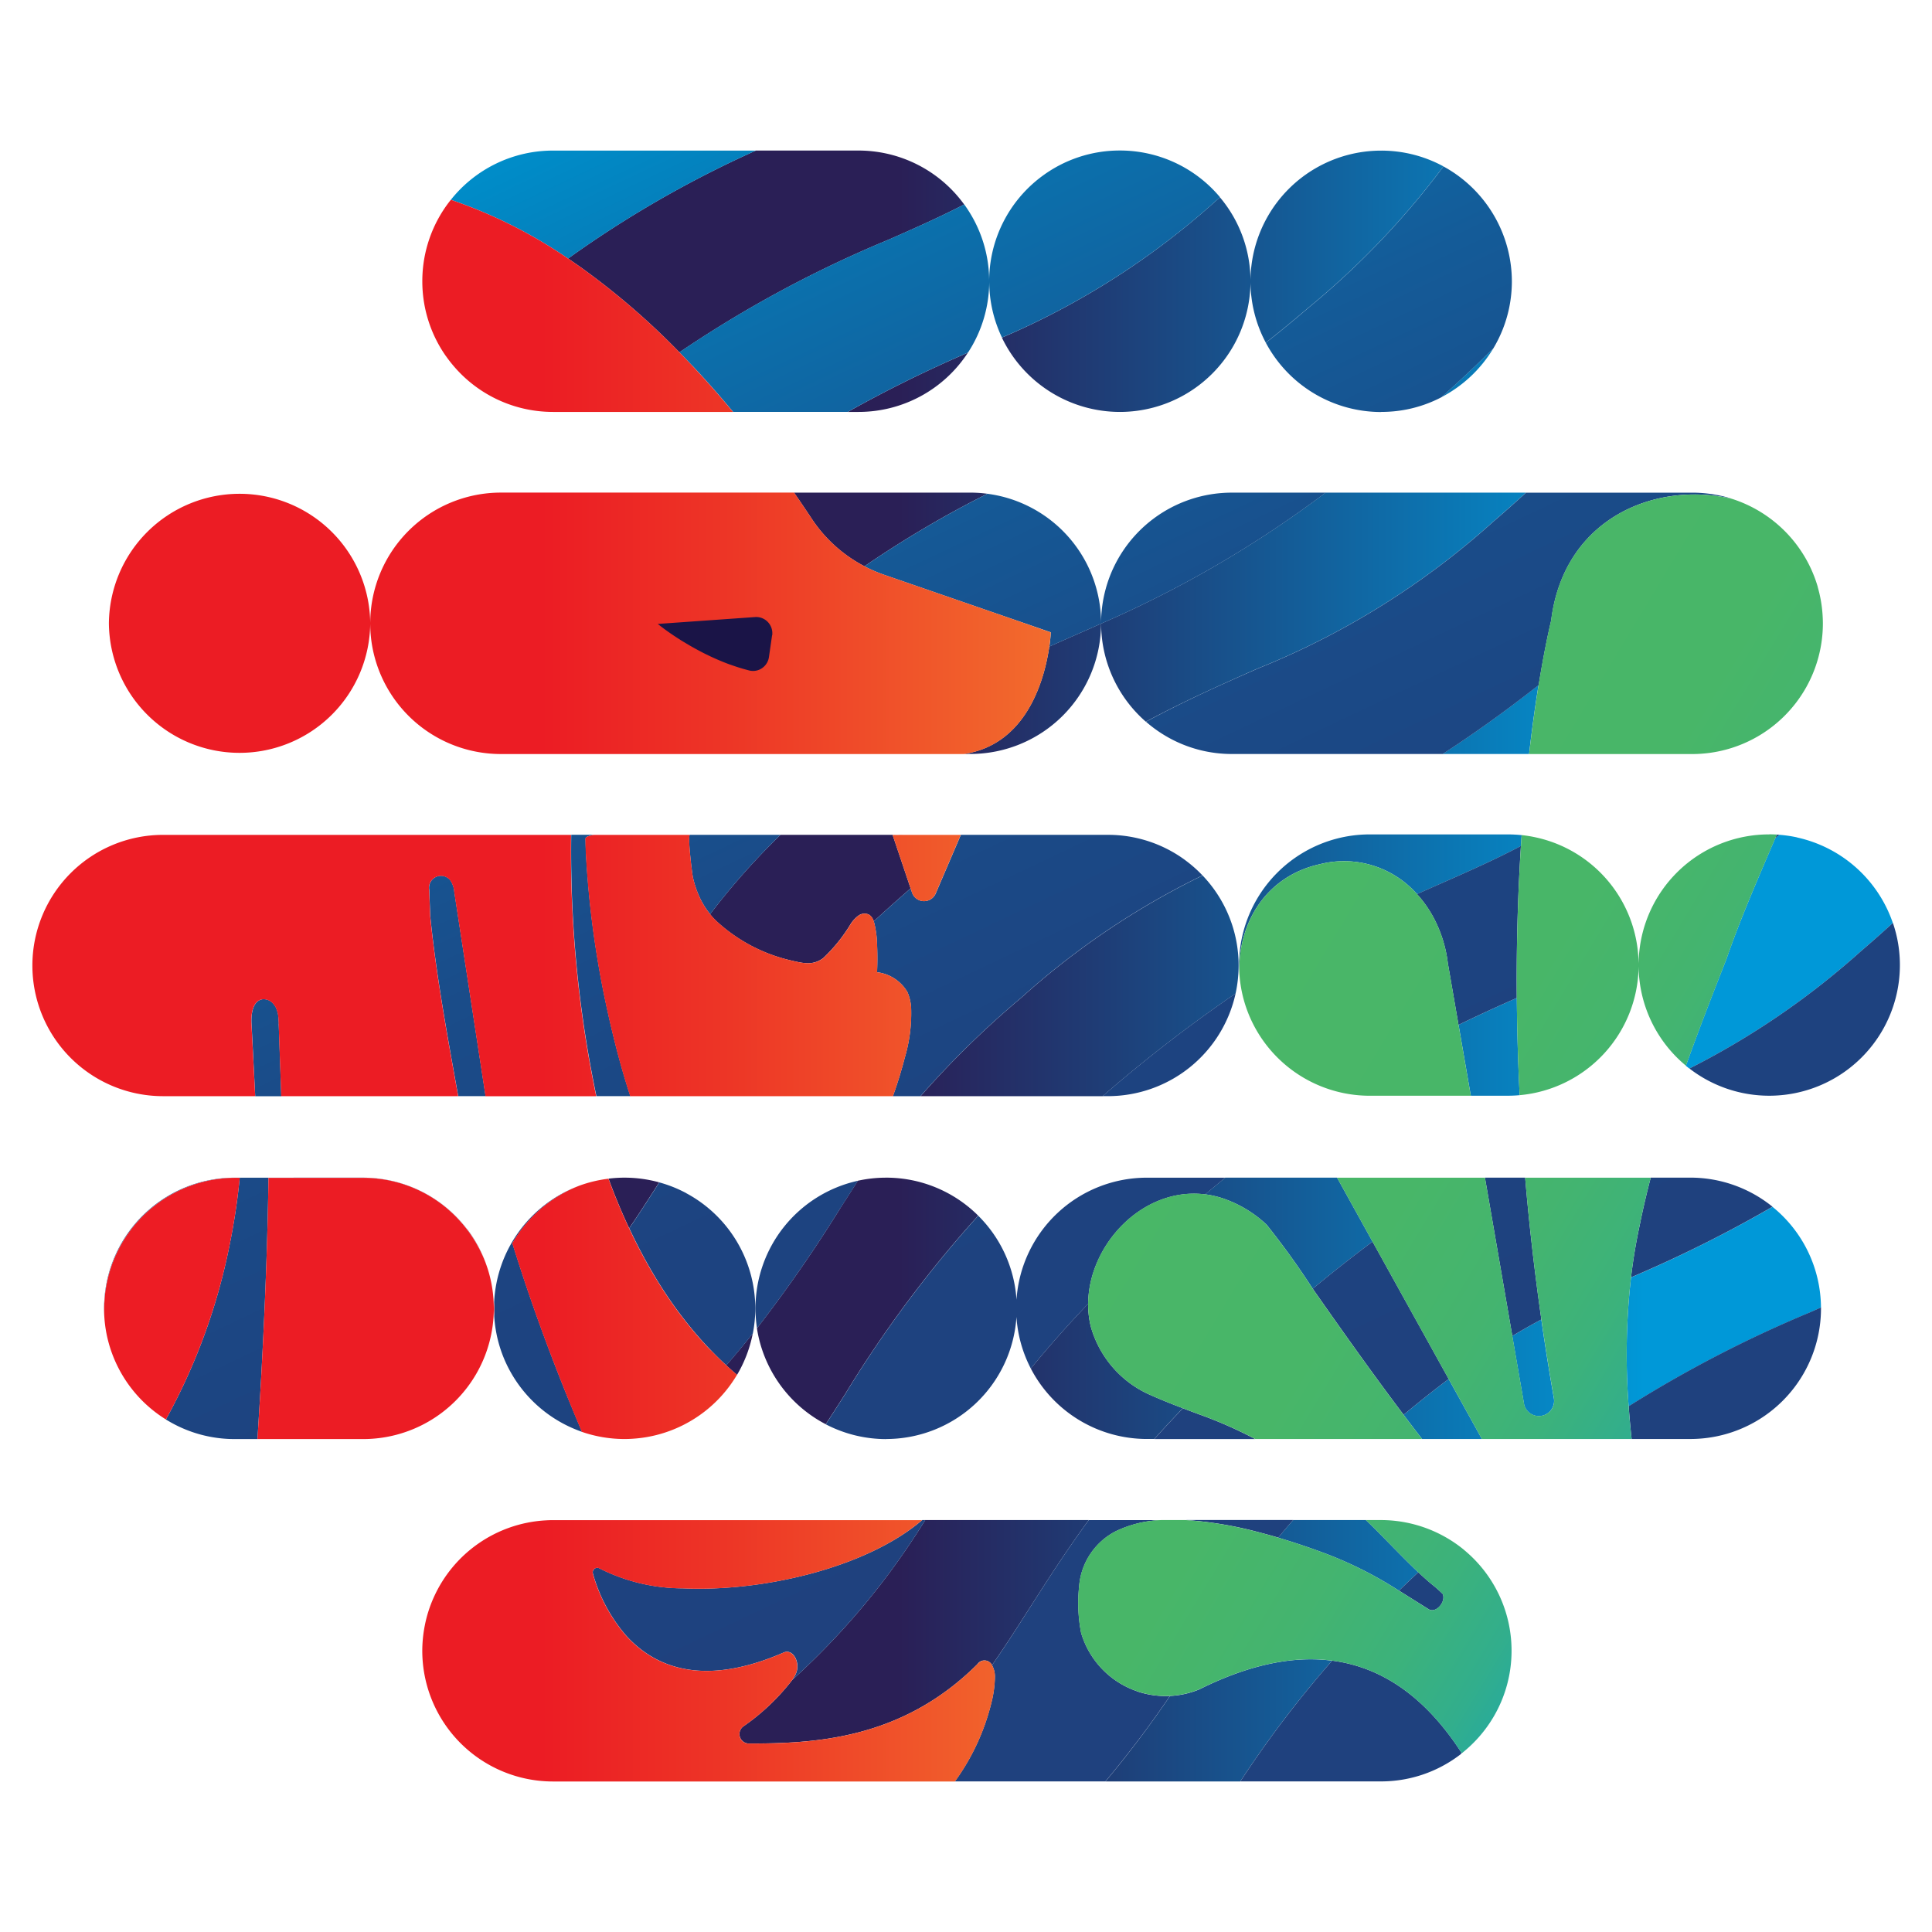
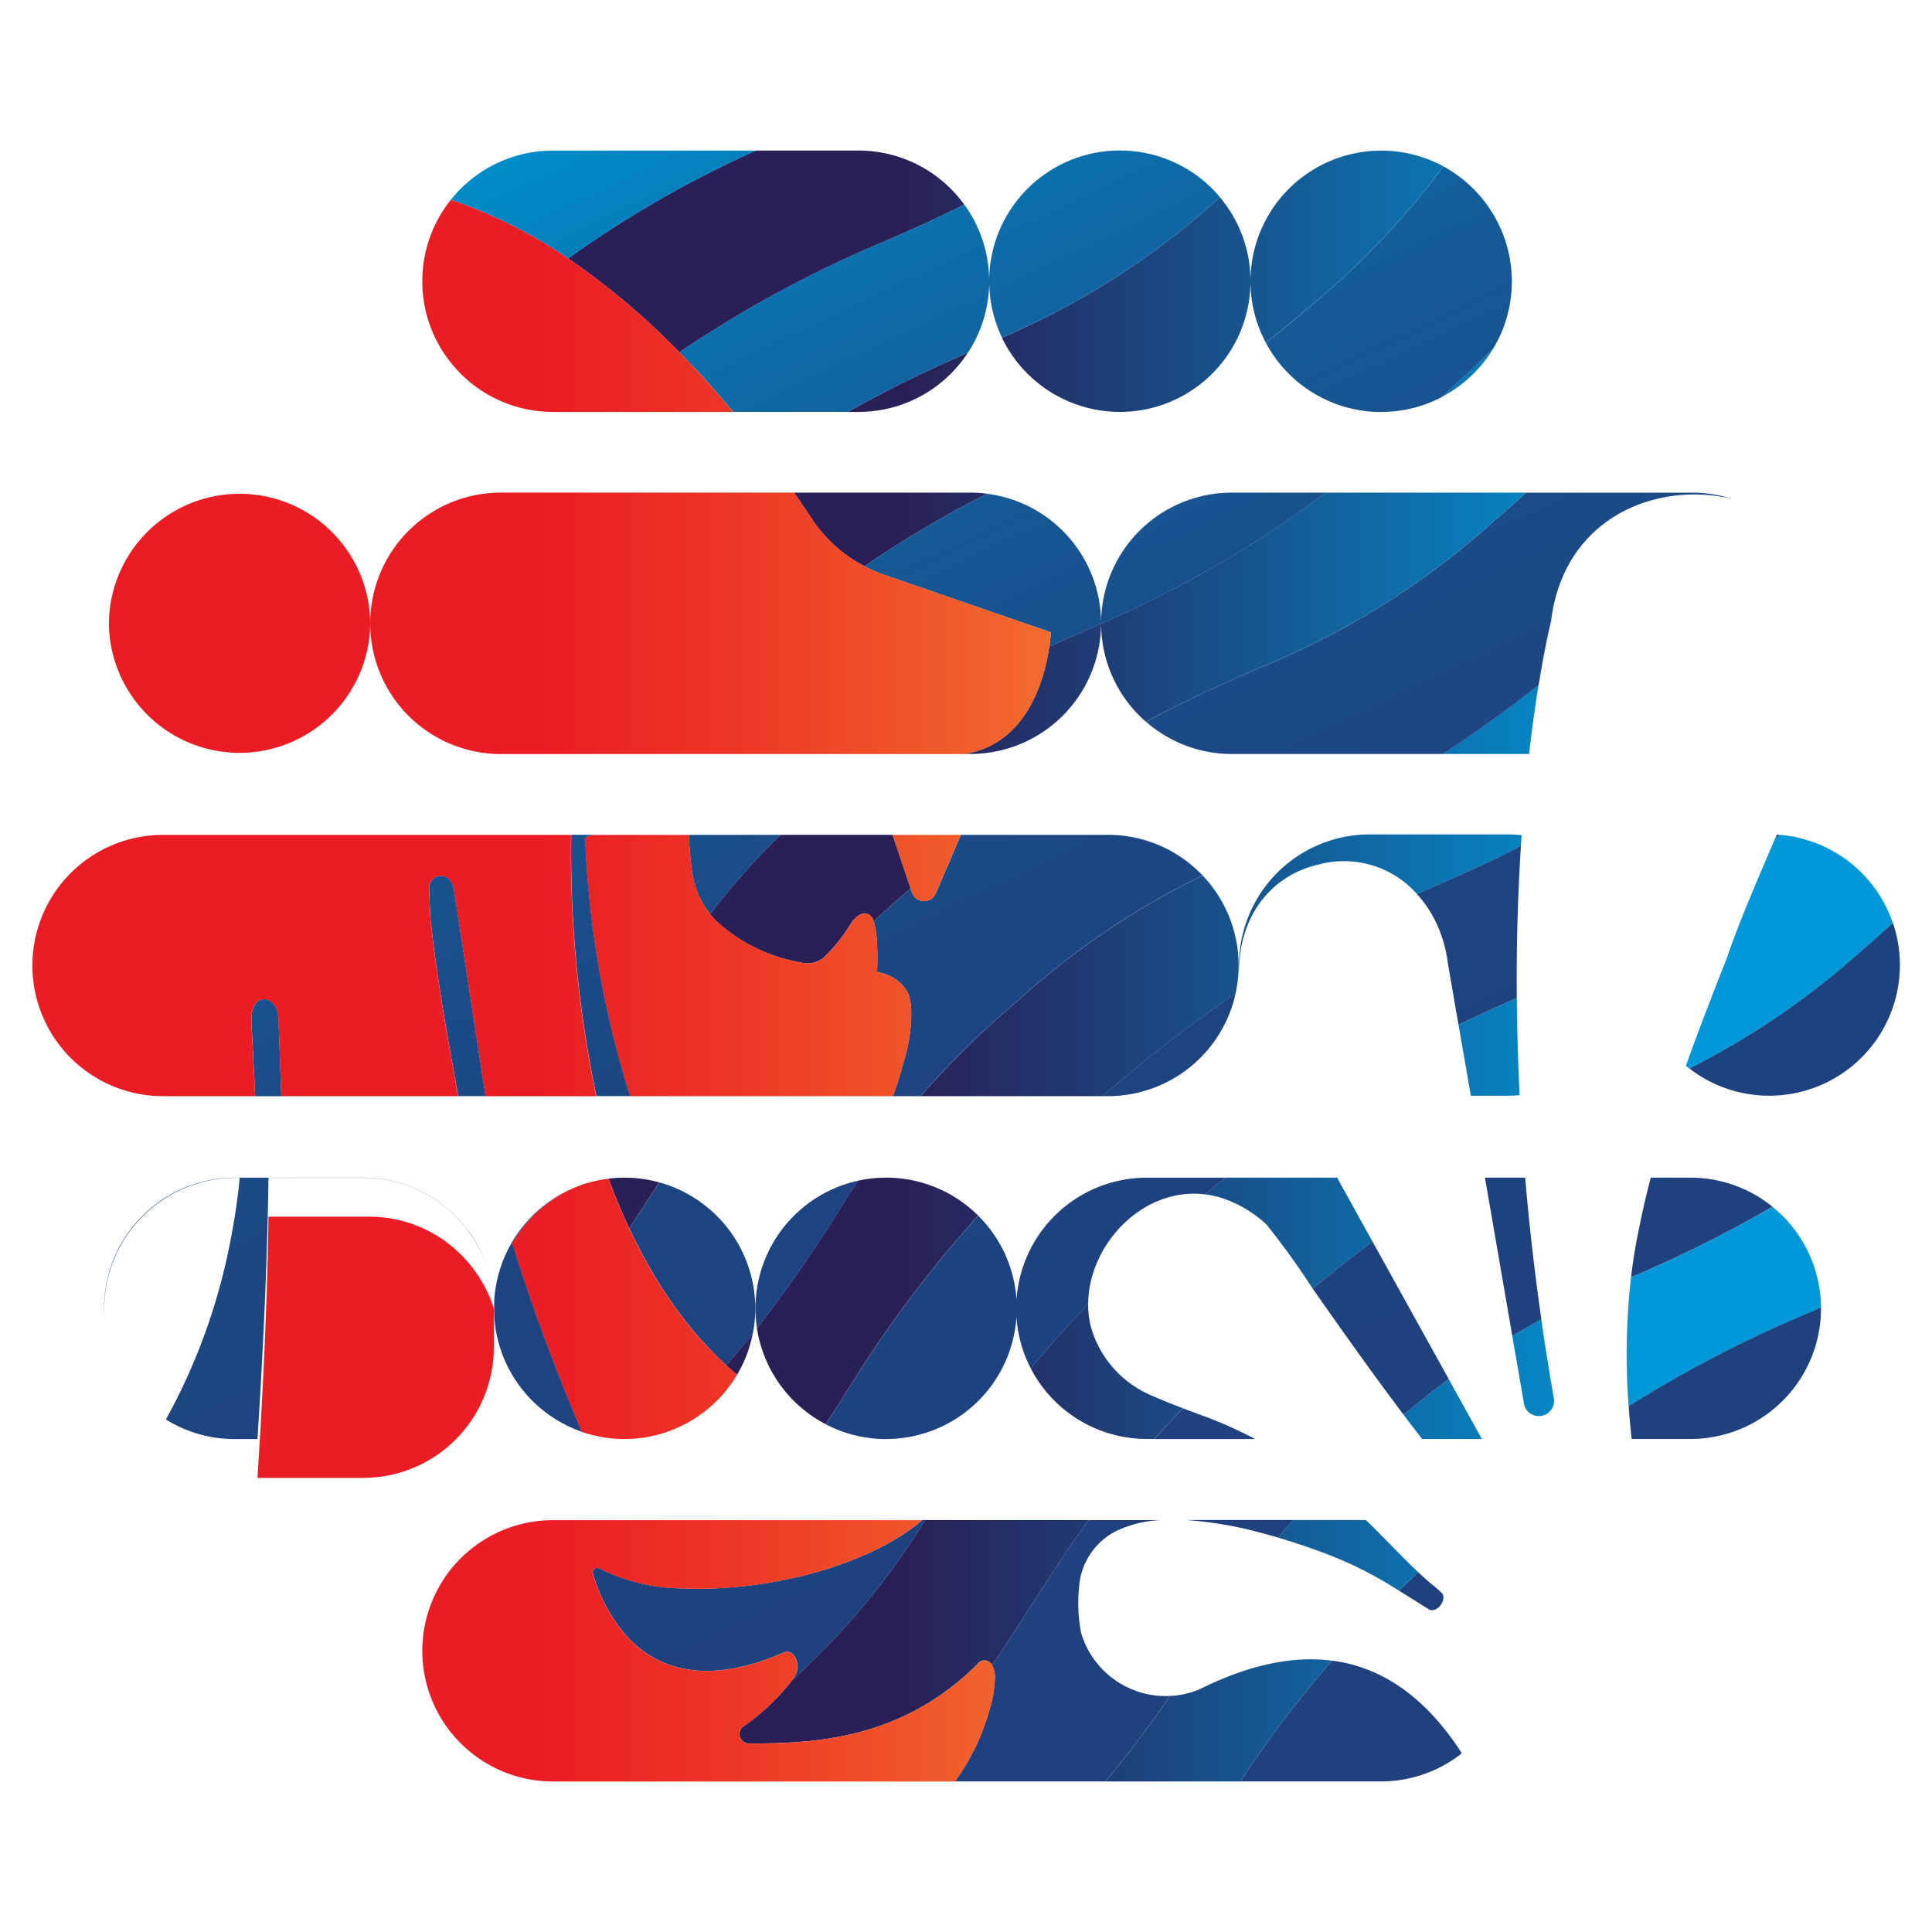
<svg xmlns="http://www.w3.org/2000/svg" id="LogoCrest_LogoCrest_FullColor" width="154" height="154" viewBox="0 0 154 154">
  <defs>
    <linearGradient id="linear-gradient" y1="0.5" x2="1" y2="0.5" gradientUnits="objectBoundingBox">
      <stop offset="0.3" stop-color="#2a1f56" />
      <stop offset="0.44" stop-color="#1f3c75" />
      <stop offset="0.77" stop-color="#0588c6" />
      <stop offset="0.83" stop-color="#0098d8" />
    </linearGradient>
    <linearGradient id="linear-gradient-2" x1="0.733" y1="0.998" x2="0.215" y2="0.01" gradientUnits="objectBoundingBox">
      <stop offset="0.17" stop-color="#1f417e" />
      <stop offset="0.43" stop-color="#1d4380" />
      <stop offset="0.6" stop-color="#1a4c89" />
      <stop offset="0.74" stop-color="#145b98" />
      <stop offset="0.87" stop-color="#0b70ac" />
      <stop offset="0.99" stop-color="#008bc7" />
      <stop offset="1" stop-color="#008dc9" />
    </linearGradient>
    <linearGradient id="linear-gradient-3" x1="0.21" y1="0.192" x2="0.878" y2="0.876" gradientUnits="objectBoundingBox">
      <stop offset="0" stop-color="#4ab767" />
      <stop offset="0.44" stop-color="#48b668" />
      <stop offset="0.59" stop-color="#44b46f" />
      <stop offset="0.71" stop-color="#3cb27b" />
      <stop offset="0.8" stop-color="#32ae8c" />
      <stop offset="0.87" stop-color="#24a9a2" />
      <stop offset="0.94" stop-color="#13a2bc" />
      <stop offset="1" stop-color="#009cdb" />
    </linearGradient>
    <linearGradient id="linear-gradient-4" y1="0.5" x2="1" y2="0.5" gradientUnits="objectBoundingBox">
      <stop offset="0.5" stop-color="#ec1c24" />
      <stop offset="0.68" stop-color="#ed3526" />
      <stop offset="1" stop-color="#f26b2d" />
    </linearGradient>
  </defs>
  <g id="LogoCrest_LogoCrest_FullColor-2" data-name="LogoCrest_LogoCrest_FullColor" transform="translate(-21.689 -77.62)">
    <path id="Path_7" data-name="Path 7" d="M813.14,974.777l.094-.074a.253.253,0,0,1-.014-.023Z" transform="translate(-675.02 -757.328)" fill="none" />
    <g id="Group_11" data-name="Group 11" transform="translate(24.27 89.62)">
      <path id="Path_8" data-name="Path 8" d="M297.828,171.508a10.386,10.386,0,0,1,7.342,3.028,94.934,94.934,0,0,0-10.623,14.25c-.52.813-1.023,1.6-1.531,2.376a10.428,10.428,0,0,1-5.484-7.649,110.9,110.9,0,0,0,6.65-9.579c.476-.745.939-1.468,1.4-2.181a10.436,10.436,0,0,1,2.241-.244h0Zm42.318-22.6c.648-.289,1.284-.57,1.915-.849,2.214-.976,4.253-1.876,6.37-2.987.019-.292.038-.58.058-.866a10.541,10.541,0,0,0-1.094-.058H336.378a10.415,10.415,0,0,0-10.416,10.416h0c0,.271.013.538.033.8-.19-4.008,2.021-7.874,6.411-8.842a7.771,7.771,0,0,1,7.741,2.381Zm-55.058,37.561q.422.387.859.758a10.341,10.341,0,0,0,1.254-3.295C286.543,184.751,285.841,185.6,285.088,186.466Zm63.993-48.73c.245-2.136.508-3.975.753-5.491-2.768,2.176-5.3,3.973-7.652,5.491h6.9ZM325.928,154.6h0a10.38,10.38,0,0,0-2.872-7.178,62.236,62.236,0,0,0-14.423,9.72,74.221,74.221,0,0,0-8.057,7.874h14.51l.17-.147a115.9,115.9,0,0,1,10.43-8.037A10.422,10.422,0,0,0,325.928,154.6Zm22.765,35.025a1.213,1.213,0,0,0,2.364-.531q-.561-3.2-1-6.274c-.758.4-1.525.837-2.316,1.313Zm22.7-7.344.955-.421a10.4,10.4,0,0,0-3.865-8.027,102.273,102.273,0,0,1-11.276,5.626,54.251,54.251,0,0,0-.189,10.276,97.253,97.253,0,0,1,14.374-7.451Zm-48.533,29.99a7,7,0,0,1-2.4.551,84.846,84.846,0,0,1-5.145,6.815h10.746a85.834,85.834,0,0,1,7.318-9.625C330.2,209.593,326.682,210.371,322.861,212.266ZM336.079,198.8h-5.8q-.63.714-1.195,1.406c1.22.359,2.42.763,3.565,1.188a30.987,30.987,0,0,1,5.714,2.816l.348.218q.742-.721,1.537-1.465c-1.341-1.264-2.823-2.869-4.174-4.161Zm6.594-11.24c-1.124.843-2.315,1.787-3.592,2.853.494.655.987,1.3,1.475,1.927h4.765l-2.648-4.778Zm1.759-22.583H347.4c.315,0,.625-.016.931-.043q-.134-2.663-.188-5.165-.028-1.316-.039-2.586c-1.488.661-3.026,1.357-4.644,2.147l.419,2.422.559,3.226Zm-16.281,10.267a61.83,61.83,0,0,1,3.685,5.118c1.668-1.38,3.254-2.625,4.767-3.755l-2.826-5.1h-8.91q-.786.645-1.6,1.333a7.522,7.522,0,0,1,1.347.3,9.613,9.613,0,0,1,3.537,2.107Zm-13.995,8.176a7.411,7.411,0,0,1-.221-1.862c-1.738,1.818-3.24,3.533-4.571,5.162a10.429,10.429,0,0,0,9.245,5.618h.6q1.069-1.195,2.276-2.452c-.8-.3-1.639-.634-2.554-1.038a8.434,8.434,0,0,1-4.774-5.431Zm56.295-39.033a10.457,10.457,0,0,0-1.42-.208c-.111.1-.227.2-.341.3q-.489,1.137-.968,2.26c-1.08,2.529-2.1,4.992-2.9,7.316-1.1,2.8-2.21,5.649-3.244,8.536.091.075.185.149.28.221a63,63,0,0,0,13.671-9.353c.915-.784,1.759-1.533,2.547-2.254a10.428,10.428,0,0,0-7.629-6.812ZM300.946,198.8a58.951,58.951,0,0,1-10.586,12.732,17.484,17.484,0,0,1-3.915,3.721.753.753,0,0,0-.04,1.178.738.738,0,0,0,.491.18c5.122,0,12.162-.274,18.219-6.331a.671.671,0,0,1,1.156.087c1.017-1.458,1.951-2.918,2.946-4.472,1.426-2.231,2.92-4.565,4.765-7.095H300.946Zm-19.59-93.078a93.6,93.6,0,0,1,16.706-8.994c2.081-.918,4.009-1.769,5.992-2.791a10.4,10.4,0,0,0-8.428-4.3h-8.179a86.184,86.184,0,0,0-14.969,8.607q.574.385,1.163.807a58.622,58.622,0,0,1,7.714,6.67Zm33.612,21.621q-1.117.5-2.2.974c-.657.29-1.3.573-1.931.856-.344,2.394-1.684,7.8-6.812,8.562h.522a10.416,10.416,0,0,0,10.416-10.392Zm0,0a10.389,10.389,0,0,0,3.565,7.821c3.228-1.73,6.118-3,8.861-4.216A63.352,63.352,0,0,0,346.2,119.236c.948-.813,1.82-1.586,2.631-2.332H332.859a87.92,87.92,0,0,1-17.891,10.439ZM292.8,154.02a12.918,12.918,0,0,0,2.215-2.749,2.518,2.518,0,0,1,.609-.651.826.826,0,0,1,.847-.075.915.915,0,0,1,.372.537q1.39-1.282,2.94-2.631l-1.434-4.262.961-.007h-9.9a56.438,56.438,0,0,0-5.613,6.326,5.945,5.945,0,0,0,.561.6,13.071,13.071,0,0,0,5.832,3.074c1.023.238,1.782.436,2.606-.162Zm-15.53,21.352c.026.058.055.113.081.17.814-1.192,1.587-2.4,2.394-3.659a10.429,10.429,0,0,0-2.769-.375h0a10.572,10.572,0,0,0-1.271.079c.359.979.743,1.94,1.155,2.876.134.3.27.608.41.908Zm68.955-69.964c-1.258,1.245-2.627,2.539-4.125,3.885A10.455,10.455,0,0,0,346.228,105.408Zm-81.788,70.23a10.669,10.669,0,0,1,1.133,1.857c.147.31.279.629.4.954a10.412,10.412,0,0,0-1.521-2.82l-.007.007ZM291.9,118.986a11.292,11.292,0,0,0,4.206,3.79,83.519,83.519,0,0,1,9.8-5.781,10.514,10.514,0,0,0-1.355-.091H290.491Q291.193,117.917,291.9,118.986Zm39.636-16.859A64.4,64.4,0,0,0,342.256,90.9a10.367,10.367,0,0,0-4.966-1.257h0a10.415,10.415,0,0,0-10.415,10.416h0a10.372,10.372,0,0,0,1.221,4.894C329.175,104.105,330.315,103.171,331.534,102.127Zm-15.077,8.345h0a10.415,10.415,0,0,0,10.416-10.416h0a10.361,10.361,0,0,0-1.775-5.818,10.526,10.526,0,0,0-.659-.872l-.238.206a61.7,61.7,0,0,1-17.144,10.976,10.444,10.444,0,0,0,9.4,5.924Zm-20.831,0a10.4,10.4,0,0,0,8.723-4.726,102.89,102.89,0,0,0-9.578,4.726h.854Z" transform="translate(-229.779 -89.637)" fill="url(#linear-gradient)" />
      <path id="Path_9" data-name="Path 9" d="M170.55,204.675c.268.612-.515,1.55-1.1,1.23l-1.358-.851-1.028-.644q.743-.721,1.537-1.465c.289.273.572.528.844.762.061.052.121.105.18.154a10.288,10.288,0,0,1,.924.814Zm1.51,12.678c-2.432-3.771-5.3-6.074-8.558-7a12.112,12.112,0,0,0-1.768-.362,86.145,86.145,0,0,0-7.318,9.625h11.209a10.366,10.366,0,0,0,6.354-2.166l.079-.1Zm13.459-25.881c.027.283.058.567.088.85h4.679A10.41,10.41,0,0,0,200.7,181.907h0c0-.023,0-.046,0-.071q-.472.21-.955.421a97.316,97.316,0,0,0-14.374,7.451q.063.881.149,1.762Zm11.657-47.324-.134.312.341-.3c-.069-.006-.137-.012-.206-.016ZM176.45,157.166c-.029-3.674.058-7.06.216-10.13q.052-1.015.114-1.984c-2.116,1.111-4.156,2.012-6.37,2.987q-.944.416-1.915.849a9.275,9.275,0,0,1,1.367,1.96,10.353,10.353,0,0,1,1.094,3.553l.85,4.913C173.424,158.523,174.962,157.827,176.45,157.166Zm-50.271,35.158h0a10.414,10.414,0,0,0,10.391-9.732,10.356,10.356,0,0,0,1.146,4.113c1.329-1.629,2.833-3.344,4.571-5.162.033-4.715,4.358-9.338,9.332-8.717q.812-.686,1.6-1.333h-6.255a10.414,10.414,0,0,0-10.391,9.732,10.367,10.367,0,0,0-3.049-6.7,94.945,94.945,0,0,0-10.623,14.25c-.52.813-1.023,1.6-1.531,2.376a10.408,10.408,0,0,0,4.812,1.179Zm2.881,6.46c-4.074,3.484-11.361,5.4-17.457,5.467-.55.006-1.09,0-1.618-.026a14.782,14.782,0,0,1-6.636-1.583.362.362,0,0,0-.538.407,12.851,12.851,0,0,0,2.671,4.97,9.48,9.48,0,0,0,.8.778c2.312,1.992,5.985,3.051,11.742.541.766-.332,1.4.892.918,1.792-.066.126-.146.254-.229.384A58.95,58.95,0,0,0,129.3,198.782h-.237Zm24.976-41.974a116.162,116.162,0,0,0-10.43,8.037l-.17.147h.427a10.421,10.421,0,0,0,10.175-8.184Zm-2.863,33.565c-.439-.165-.882-.329-1.336-.5q-1.21,1.258-2.276,2.452H155.6A34.355,34.355,0,0,0,151.172,190.374Zm39.114-18.883h-3.159c-.319,1.224-.609,2.451-.856,3.677q-.162.751-.3,1.5-.251,1.383-.414,2.765a102.02,102.02,0,0,0,11.276-5.626,10.4,10.4,0,0,0-6.549-2.319ZM175.835,182.61l.26,1.5c.791-.475,1.559-.909,2.316-1.313-.082-.579-.163-1.156-.24-1.728q-.667-4.973-1.051-9.579h-3.208l.214,1.231,1.71,9.887Zm30.925-30.238a10.44,10.44,0,0,0-.329-1.188c-.788.722-1.632,1.471-2.547,2.254a63.031,63.031,0,0,1-13.671,9.353,10.4,10.4,0,0,0,6.36,2.169h0a10.415,10.415,0,0,0,10.416-10.416h0a10.37,10.37,0,0,0-.229-2.173Zm-60.575,60.059a7.011,7.011,0,0,1-4.457-4.643,12.382,12.382,0,0,1-.166-3.658,5.412,5.412,0,0,1,2.905-4.444,9.137,9.137,0,0,1,3.677-.9h-5.813c-1.847,2.53-3.34,4.865-4.765,7.095-.993,1.554-1.928,3.015-2.946,4.473a1.838,1.838,0,0,1,.229.95,8.707,8.707,0,0,1-.2,1.706,17.922,17.922,0,0,1-2.989,6.608h12a84.579,84.579,0,0,0,5.145-6.815,7.021,7.021,0,0,1-2.63-.369Zm24.279-25.9-4.924-8.884-.587-1.059c-1.514,1.13-3.1,2.376-4.767,3.755l.632.9c1.743,2.485,3.842,5.441,5.956,8.274.219.293.439.586.658.876,1.277-1.067,2.469-2.01,3.592-2.853Zm-13.026,13.653c.38-.462.775-.929,1.195-1.406h-8.6a30.507,30.507,0,0,1,5.869.981q.769.2,1.533.423ZM115.8,89.623H99.627a10.392,10.392,0,0,0-8.141,3.923,38.185,38.185,0,0,1,9.345,4.685A86.13,86.13,0,0,1,115.8,89.623Zm-5.556,83.1a10.32,10.32,0,0,0-2.142-.854c-.807,1.263-1.58,2.466-2.394,3.659q.429.914.892,1.8.578,1.1,1.211,2.147.277.457.564.9a33.222,33.222,0,0,0,2.653,3.57c.257.3.521.6.788.886.133.144.27.284.407.426q.593.617,1.221,1.195c.753-.869,1.455-1.713,2.113-2.537a10.432,10.432,0,0,0,.195-2h0a10.433,10.433,0,0,0-5.506-9.186Zm39.727-26.578a10.371,10.371,0,0,0-6.108-1.98H132.139l-.6,1.4-.944,2.2-.457,1.068a1.014,1.014,0,0,1-1.385.511.99.99,0,0,1-.509-.587l-.108-.323q-1.552,1.351-2.94,2.631c.027.085.05.172.069.257a8.508,8.508,0,0,1,.166,1.072,25.144,25.144,0,0,1,.026,2.722,3.26,3.26,0,0,1,2.419,1.577,3.639,3.639,0,0,1,.3,1.336,12.526,12.526,0,0,1-.515,3.921q-.4,1.543-.94,3.047h2.2a74.216,74.216,0,0,1,8.057-7.874A62.163,62.163,0,0,1,151.4,147.4a10.445,10.445,0,0,0-1.436-1.257Zm-49.1,43.041c-.128-.315-.254-.626-.378-.938q-.656-1.641-1.25-3.223c-.149-.4-.294-.789-.437-1.179l-.065-.178c-.117-.318-.231-.635-.343-.948q-.675-1.885-1.264-3.682c-.105-.32-.209-.638-.31-.955-.146-.456-.29-.908-.429-1.355a10.588,10.588,0,0,1,5.256-4.562,10.423,10.423,0,0,0-6.714,9.254c.012.2.02.4.02.609,0-.149,0-.3.01-.446l-.01.449v.006c0,.163,0,.325-.013.486a10.356,10.356,0,0,0,1.054,3.989,10.669,10.669,0,0,0,.553.98,10.44,10.44,0,0,0,5.393,4.26q-.554-1.3-1.071-2.57Zm21.67-15.268c.476-.745.94-1.468,1.4-2.181a10.413,10.413,0,0,0-8.174,10.17h0a10.474,10.474,0,0,0,.12,1.588,110.871,110.871,0,0,0,6.65-9.578Zm33.212-42.986c-2.743,1.209-5.633,2.484-8.861,4.216a10.516,10.516,0,0,0,2.152,1.453,10.357,10.357,0,0,0,4.7,1.12h16.8c2.35-1.518,4.882-3.315,7.652-5.491q.145-.9.28-1.647c.377-2.1.668-3.293.709-3.468a.293.293,0,0,0,.009-.049c.932-7.493,7.194-10.629,12.993-9.939a13.4,13.4,0,0,1,1.394.242,10.632,10.632,0,0,0-3.132-.479H177.185c-.811.745-1.683,1.52-2.631,2.332a63.37,63.37,0,0,1-18.806,11.712Zm-77.982,28.3c0-.12-.009-.24-.017-.359a2.485,2.485,0,0,0-.215-.947,1.3,1.3,0,0,0-.2-.29.989.989,0,0,0-.867-.365c-.765.12-.915,1.144-.876,1.918l.009.159c.025.486.051.973.075,1.459L75.892,165H77.97Q77.869,162.114,77.764,159.234Zm32.948-52.481q1.613,1.712,3.265,3.7h9.144a102.721,102.721,0,0,1,9.578-4.726,10.364,10.364,0,0,0,1.693-5.691,10.371,10.371,0,0,0,1.016,4.491,61.7,61.7,0,0,0,17.144-10.976l.238-.206a10.393,10.393,0,0,0-7.982-3.726h0a10.373,10.373,0,0,0-6.2,2.044l-.049.036a10.4,10.4,0,0,0-4.171,8.336,10.362,10.362,0,0,0-1.126-4.708,10.572,10.572,0,0,0-.863-1.411c-1.982,1.023-3.91,1.873-5.992,2.791A93.7,93.7,0,0,0,109.7,105.7q.5.511,1.006,1.048Zm-5.942,54.784c-.271-1.029-.528-2.093-.766-3.175a77.321,77.321,0,0,1-1.758-12.761c-.016-.381-.027-.756-.033-1.121,0-.146.26-.248.684-.318h-1.821q-.024,1.613.01,3.227a95.045,95.045,0,0,0,1.231,13.51q.268,1.637.595,3.263c.055.277.111.556.169.833h2.707c-.356-1.085-.7-2.247-1.016-3.456ZM143.7,124.505a10.406,10.406,0,0,0-.384,2.8,10.411,10.411,0,0,0-5.688-9.281,10.352,10.352,0,0,0-3.373-1.045,84.057,84.057,0,0,0-9.8,5.781,11.354,11.354,0,0,0,1.567.677l.065.022,11.777,4.063,1.445.5s-.016.442-.115,1.136c.632-.284,1.274-.567,1.931-.856q1.08-.476,2.2-.974v0a87.92,87.92,0,0,0,17.891-10.439h-7.476A10.419,10.419,0,0,0,143.7,124.5ZM84.5,171.491H78.946a.079.079,0,0,1-.014.012h5.591a10.433,10.433,0,0,1,8.268,4.119l.007-.007a10.445,10.445,0,0,0-8.3-4.123Zm81.142-61.037h0a10.471,10.471,0,0,0,2.055-.2,10.349,10.349,0,0,0,2.756-.974c1.5-1.347,2.866-2.64,4.125-3.885a10.36,10.36,0,0,0,1.273-3.276,10.468,10.468,0,0,0,.208-2.075h0a10.459,10.459,0,0,0-5.451-9.157,64.4,64.4,0,0,1-10.722,11.23c-1.22,1.045-2.36,1.979-3.439,2.823a10.422,10.422,0,0,0,9.2,5.522Zm-47.877,33.709h-7.219c-.214-.009.159,3.047.234,3.386a7.786,7.786,0,0,0,.517,1.553,6.389,6.389,0,0,0,.857,1.385,56.306,56.306,0,0,1,5.613-6.326Zm-53.914,37.3c-.006.147-.012.294-.012.442h0c0,.227.01.45.025.674-.009-.182-.016-.365-.016-.548s.006-.382.016-.573Zm29.423-22.87q-.223-1.448-.444-2.9-.535-3.485-1.068-6.969a1.906,1.906,0,0,0-.32-.941.953.953,0,0,0-1.676.781l.075,2.034c.267,2.666.658,5.315,1.1,7.956q.195,1.169.4,2.338c.24,1.367.488,2.732.733,4.1h2.181q-.491-3.2-.981-6.4Zm-19.017,12.9a10.416,10.416,0,0,0-10.405,9.974l.013-.006a10.467,10.467,0,0,1,10.4-9.955h.391q-.19,1.95-.522,3.842-.149.855-.322,1.693a48.132,48.132,0,0,1-5.041,13.726c.111.069.224.134.338.2a10.34,10.34,0,0,0,5.145,1.361h1.817q.1-1.617.2-3.249.052-.883.1-1.768c.235-4.281.419-8.577.518-12.683.012-.485.022-.966.032-1.445.01-.563.02-1.123.027-1.675H78.93a.078.078,0,0,1,.014-.012H74.256Z" transform="translate(-58.129 -89.62)" fill="url(#linear-gradient-2)" />
-       <path id="Path_10" data-name="Path 10" d="M614.753,317.88c-.19-4.008,2.021-7.874,6.411-8.842a7.771,7.771,0,0,1,7.741,2.381,9.274,9.274,0,0,1,1.367,1.96,10.352,10.352,0,0,1,1.094,3.553l.85,4.913.418,2.422.559,3.226h-8.056a10.424,10.424,0,0,1-9.834-6.984,10.319,10.319,0,0,1-.547-2.628Zm17.876,45.79a10.459,10.459,0,0,0-6.6-2.355h-1.2c1.349,1.292,2.833,2.9,4.174,4.161.289.273.571.528.844.762.061.052.121.105.18.154a10.277,10.277,0,0,1,.924.814c.268.612-.515,1.55-1.1,1.23l-1.358-.852-1.028-.644-.348-.218a31.04,31.04,0,0,0-5.713-2.816c-1.146-.423-2.347-.828-3.565-1.188-.508-.15-1.02-.292-1.533-.423a30.435,30.435,0,0,0-5.87-.981h-1.892a9.12,9.12,0,0,0-3.677.9,5.406,5.406,0,0,0-2.905,4.444,12.429,12.429,0,0,0,.166,3.659,7.027,7.027,0,0,0,9.483,4.461c3.82-1.895,7.34-2.673,10.522-2.259a12.3,12.3,0,0,1,1.768.362c3.26.927,6.128,3.228,8.558,7,0,.007.01.014.014.023a10.48,10.48,0,0,0,2.552-2.935,10.359,10.359,0,0,0,1.416-5.24h0a10.4,10.4,0,0,0-3.819-8.06Zm24.353-57.009a10.4,10.4,0,0,0-10.407,10.066c0,.091-.006.18-.007.271,0-.088,0-.175-.007-.263a10.39,10.39,0,0,0-8.135-9.824,10.525,10.525,0,0,0-1.179-.195q-.03.429-.058.866-.063.97-.114,1.984c-.159,3.07-.245,6.455-.216,10.13q.011,1.271.039,2.586.056,2.5.188,5.165a10.415,10.415,0,0,0,9.483-10.294,10.392,10.392,0,0,0,3.774,7.946c1.035-2.886,2.149-5.74,3.244-8.537.8-2.323,1.816-4.787,2.9-7.316.319-.748.644-1.5.968-2.26l.134-.312c-.2-.012-.4-.019-.6-.019h0Zm3.868-19.726a10.434,10.434,0,0,0-6.483-6.9c-.129-.046-.258-.091-.388-.131a13.329,13.329,0,0,0-1.394-.242c-5.8-.691-12.061,2.446-12.993,9.939,0,.016-.006.033-.009.049-.041.175-.33,1.364-.709,3.468q-.134.747-.28,1.647c-.245,1.518-.508,3.355-.753,5.491h13a10.415,10.415,0,0,0,10.416-10.416h0c0-.242-.012-.482-.027-.722a10.426,10.426,0,0,0-.384-2.178Zm-53.16,64.43c.915.4,1.753.733,2.555,1.038.455.173.9.338,1.336.5a34.348,34.348,0,0,1,4.429,1.95h13.3q-.732-.942-1.475-1.927-.329-.435-.658-.876c-2.114-2.833-4.213-5.789-5.956-8.274l-.632-.9a61.045,61.045,0,0,0-3.685-5.118,9.614,9.614,0,0,0-3.537-2.107,7.517,7.517,0,0,0-1.346-.3c-4.972-.621-9.3,4-9.332,8.717a7.411,7.411,0,0,0,.221,1.862,8.434,8.434,0,0,0,4.774,5.431Zm30.889-7.764q.115.859.24,1.728.439,3.072,1,6.274a1.213,1.213,0,0,1-2.364.531l-.95-5.491-.26-1.5-1.71-9.887-.214-1.231H622.532l2.826,5.1.587,1.059,4.924,8.884.56,1.01,2.648,4.778h11.934c-.03-.283-.061-.567-.088-.85q-.086-.881-.148-1.762a54.383,54.383,0,0,1,.189-10.276q.165-1.381.414-2.765.136-.751.3-1.5c.248-1.227.537-2.453.856-3.677H637.525q.39,4.6,1.051,9.579Z" transform="translate(-518.536 -252.151)" fill="url(#linear-gradient-3)" />
      <g id="Group_10" data-name="Group 10" transform="translate(0 3.926)">
-         <path id="Path_11" data-name="Path 11" d="M63.916,666.947c-.01.189-.016.381-.016.573s.006.366.016.548q.032.517.115,1.022a10.418,10.418,0,0,0,4.794,7.161,48.218,48.218,0,0,0,5.041-13.726c.117-.558.224-1.124.322-1.693q.329-1.888.522-3.842H74.32a10.467,10.467,0,0,0-10.4,9.955Z" transform="translate(-58.181 -579.032)" fill="#ed1c24" />
-         <path id="Path_12" data-name="Path 12" d="M57.225,129.27a10.368,10.368,0,0,1-1.873-5.958h0a10.364,10.364,0,0,1,2.274-6.493,38.186,38.186,0,0,1,9.345,4.685q.574.385,1.163.807a58.619,58.619,0,0,1,7.714,6.67q.5.511,1.006,1.048,1.613,1.712,3.265,3.7H65.768a10.389,10.389,0,0,1-7.868-3.6,10.284,10.284,0,0,1-.674-.864ZM104,150.8l1.445.5s-.016.442-.115,1.136c-.343,2.394-1.684,7.8-6.812,8.563H61.613c-.326,0-.649-.017-.968-.046a10.417,10.417,0,0,1-9.388-9.257A10.534,10.534,0,0,1,51.2,150.6a10.416,10.416,0,0,1-20.831-.022h0a10.416,10.416,0,0,1,20.831-.019,10.416,10.416,0,0,1,10.416-10.4h23.37q.7,1.013,1.407,2.083a11.4,11.4,0,0,0,5.773,4.467l.065.022L104,150.793Zm-4.4,82.742c-6.057,6.057-13.1,6.331-18.219,6.331a.732.732,0,0,1-.491-.18.753.753,0,0,1,.04-1.178,17.485,17.485,0,0,0,3.915-3.721,4.348,4.348,0,0,0,.229-.384c.478-.9-.153-2.126-.918-1.792-5.757,2.508-9.43,1.449-11.742-.541a9.061,9.061,0,0,1-.8-.778,12.861,12.861,0,0,1-2.671-4.97.362.362,0,0,1,.538-.407,14.792,14.792,0,0,0,6.636,1.583c.527.025,1.068.032,1.618.026,6.1-.069,13.383-1.983,17.457-5.467H65.768c-.222,0-.442.009-.661.023a10.417,10.417,0,0,0-8.848,6.144,10.208,10.208,0,0,0-.71,2.237,10.5,10.5,0,0,0-.2,2.013h0a10.423,10.423,0,0,0,10.417,10.416H97.808a17.979,17.979,0,0,0,2.989-6.608,8.706,8.706,0,0,0,.2-1.706,1.838,1.838,0,0,0-.229-.95.671.671,0,0,0-1.156-.087Zm-22.918-66.1h-7.65c-.424.069-.687.17-.684.318.006.365.017.74.033,1.121a77.323,77.323,0,0,0,1.758,12.761c.238,1.082.5,2.146.766,3.175.319,1.209.66,2.371,1.016,3.456H92.867q.535-1.5.94-3.047a12.528,12.528,0,0,0,.515-3.921,3.683,3.683,0,0,0-.3-1.336,3.264,3.264,0,0,0-2.419-1.577,25.145,25.145,0,0,0-.026-2.722,8.5,8.5,0,0,0-.166-1.072c-.019-.085-.042-.172-.069-.257a.914.914,0,0,0-.372-.537.826.826,0,0,0-.847.075,2.568,2.568,0,0,0-.609.651,12.965,12.965,0,0,1-2.215,2.749c-.824.6-1.583.4-2.606.162a13.085,13.085,0,0,1-5.832-3.074,5.954,5.954,0,0,1-.561-.6,6.48,6.48,0,0,1-.857-1.385,7.784,7.784,0,0,1-.517-1.553c-.076-.341-.447-3.394-.234-3.386Zm-34.08,13.109a.987.987,0,0,1,.867.365,1.35,1.35,0,0,1,.2.29,2.492,2.492,0,0,1,.215.947c.009.12.013.24.017.359q.1,2.881.206,5.761h14.1q-.368-2.048-.733-4.1-.206-1.169-.4-2.338c-.44-2.641-.831-5.291-1.1-7.956l-.075-2.033a.953.953,0,0,1,1.676-.781,1.935,1.935,0,0,1,.32.941q.535,3.485,1.068,6.969.223,1.448.444,2.9.491,3.2.981,6.4h8.825c-.058-.277-.113-.554-.169-.833q-.325-1.626-.595-3.263a95.252,95.252,0,0,1-1.231-13.51q-.032-1.613-.01-3.227H34.686A10.415,10.415,0,0,0,24.27,177.853h0A10.418,10.418,0,0,0,34.686,188.27H42.03l-.216-4.187c-.025-.486-.051-.973-.075-1.459l-.009-.159c-.04-.774.111-1.8.876-1.918Zm18.448,24.634c0,.206.007.413.02.616.007-.162.012-.323.013-.486v-.006l.01-.449c-.007.149-.01.3-.01.446,0-.2-.009-.407-.02-.609-.007.162-.013.325-.013.488a10.4,10.4,0,0,0-.468-3.094c0-.012-.007-.023-.012-.035-.036-.115-.076-.231-.117-.345a9.907,9.907,0,0,0-.4-.954,10.57,10.57,0,0,0-1.9-2.755,10.342,10.342,0,0,0-7.5-3.221H43.088c-.007.554-.017,1.114-.027,1.676-.009.479-.02.96-.032,1.445-.1,4.107-.283,8.4-.518,12.683-.032.59-.066,1.179-.1,1.768q-.1,1.63-.2,3.249h8.425a10.415,10.415,0,0,0,10.416-10.416Zm17.3,3.348c-.136-.141-.273-.281-.407-.426q-.4-.435-.788-.886a33.516,33.516,0,0,1-2.653-3.57c-.192-.3-.38-.6-.564-.9q-.634-1.046-1.211-2.148-.463-.883-.892-1.8c-.027-.058-.055-.113-.081-.17-.139-.3-.276-.6-.41-.908q-.617-1.407-1.155-2.876a10.341,10.341,0,0,0-2.3.548l-.025.009c-.032.012-.062.025-.094.038A10.59,10.59,0,0,0,62.523,200c.139.446.283.9.429,1.355q.152.474.31.955.591,1.8,1.264,3.682.169.472.343.948l.065.178c.143.39.289.784.437,1.179q.6,1.582,1.25,3.223c.124.31.251.623.378.938q.515,1.269,1.071,2.57a10.414,10.414,0,0,0,3.4.57h0c.31,0,.616-.016.919-.043a10.282,10.282,0,0,0,2.077-.4,10.432,10.432,0,0,0,5.971-4.677q-.437-.37-.859-.758-.628-.578-1.221-1.195Zm16.027-36.5a1,1,0,0,0,.509.587,1.014,1.014,0,0,0,1.385-.511l.457-1.068.944-2.2.6-1.4H93.8l-.961.007,1.435,4.262.108.323Z" transform="translate(-24.27 -116.82)" fill="url(#linear-gradient-4)" />
+         <path id="Path_12" data-name="Path 12" d="M57.225,129.27a10.368,10.368,0,0,1-1.873-5.958h0a10.364,10.364,0,0,1,2.274-6.493,38.186,38.186,0,0,1,9.345,4.685q.574.385,1.163.807a58.619,58.619,0,0,1,7.714,6.67q.5.511,1.006,1.048,1.613,1.712,3.265,3.7H65.768a10.389,10.389,0,0,1-7.868-3.6,10.284,10.284,0,0,1-.674-.864ZM104,150.8l1.445.5s-.016.442-.115,1.136c-.343,2.394-1.684,7.8-6.812,8.563H61.613c-.326,0-.649-.017-.968-.046a10.417,10.417,0,0,1-9.388-9.257A10.534,10.534,0,0,1,51.2,150.6a10.416,10.416,0,0,1-20.831-.022h0a10.416,10.416,0,0,1,20.831-.019,10.416,10.416,0,0,1,10.416-10.4h23.37q.7,1.013,1.407,2.083a11.4,11.4,0,0,0,5.773,4.467l.065.022L104,150.793Zm-4.4,82.742c-6.057,6.057-13.1,6.331-18.219,6.331a.732.732,0,0,1-.491-.18.753.753,0,0,1,.04-1.178,17.485,17.485,0,0,0,3.915-3.721,4.348,4.348,0,0,0,.229-.384c.478-.9-.153-2.126-.918-1.792-5.757,2.508-9.43,1.449-11.742-.541a9.061,9.061,0,0,1-.8-.778,12.861,12.861,0,0,1-2.671-4.97.362.362,0,0,1,.538-.407,14.792,14.792,0,0,0,6.636,1.583c.527.025,1.068.032,1.618.026,6.1-.069,13.383-1.983,17.457-5.467H65.768c-.222,0-.442.009-.661.023a10.417,10.417,0,0,0-8.848,6.144,10.208,10.208,0,0,0-.71,2.237,10.5,10.5,0,0,0-.2,2.013h0a10.423,10.423,0,0,0,10.417,10.416H97.808a17.979,17.979,0,0,0,2.989-6.608,8.706,8.706,0,0,0,.2-1.706,1.838,1.838,0,0,0-.229-.95.671.671,0,0,0-1.156-.087Zm-22.918-66.1h-7.65c-.424.069-.687.17-.684.318.006.365.017.74.033,1.121a77.323,77.323,0,0,0,1.758,12.761c.238,1.082.5,2.146.766,3.175.319,1.209.66,2.371,1.016,3.456H92.867q.535-1.5.94-3.047a12.528,12.528,0,0,0,.515-3.921,3.683,3.683,0,0,0-.3-1.336,3.264,3.264,0,0,0-2.419-1.577,25.145,25.145,0,0,0-.026-2.722,8.5,8.5,0,0,0-.166-1.072c-.019-.085-.042-.172-.069-.257a.914.914,0,0,0-.372-.537.826.826,0,0,0-.847.075,2.568,2.568,0,0,0-.609.651,12.965,12.965,0,0,1-2.215,2.749c-.824.6-1.583.4-2.606.162a13.085,13.085,0,0,1-5.832-3.074,5.954,5.954,0,0,1-.561-.6,6.48,6.48,0,0,1-.857-1.385,7.784,7.784,0,0,1-.517-1.553c-.076-.341-.447-3.394-.234-3.386Zm-34.08,13.109a.987.987,0,0,1,.867.365,1.35,1.35,0,0,1,.2.29,2.492,2.492,0,0,1,.215.947c.009.12.013.24.017.359q.1,2.881.206,5.761h14.1q-.368-2.048-.733-4.1-.206-1.169-.4-2.338c-.44-2.641-.831-5.291-1.1-7.956l-.075-2.033a.953.953,0,0,1,1.676-.781,1.935,1.935,0,0,1,.32.941q.535,3.485,1.068,6.969.223,1.448.444,2.9.491,3.2.981,6.4h8.825c-.058-.277-.113-.554-.169-.833q-.325-1.626-.595-3.263a95.252,95.252,0,0,1-1.231-13.51q-.032-1.613-.01-3.227H34.686A10.415,10.415,0,0,0,24.27,177.853h0A10.418,10.418,0,0,0,34.686,188.27H42.03l-.216-4.187c-.025-.486-.051-.973-.075-1.459l-.009-.159c-.04-.774.111-1.8.876-1.918Zm18.448,24.634c0,.206.007.413.02.616.007-.162.012-.323.013-.486v-.006l.01-.449c-.007.149-.01.3-.01.446,0-.2-.009-.407-.02-.609-.007.162-.013.325-.013.488c0-.012-.007-.023-.012-.035-.036-.115-.076-.231-.117-.345a9.907,9.907,0,0,0-.4-.954,10.57,10.57,0,0,0-1.9-2.755,10.342,10.342,0,0,0-7.5-3.221H43.088c-.007.554-.017,1.114-.027,1.676-.009.479-.02.96-.032,1.445-.1,4.107-.283,8.4-.518,12.683-.032.59-.066,1.179-.1,1.768q-.1,1.63-.2,3.249h8.425a10.415,10.415,0,0,0,10.416-10.416Zm17.3,3.348c-.136-.141-.273-.281-.407-.426q-.4-.435-.788-.886a33.516,33.516,0,0,1-2.653-3.57c-.192-.3-.38-.6-.564-.9q-.634-1.046-1.211-2.148-.463-.883-.892-1.8c-.027-.058-.055-.113-.081-.17-.139-.3-.276-.6-.41-.908q-.617-1.407-1.155-2.876a10.341,10.341,0,0,0-2.3.548l-.025.009c-.032.012-.062.025-.094.038A10.59,10.59,0,0,0,62.523,200c.139.446.283.9.429,1.355q.152.474.31.955.591,1.8,1.264,3.682.169.472.343.948l.065.178c.143.39.289.784.437,1.179q.6,1.582,1.25,3.223c.124.31.251.623.378.938q.515,1.269,1.071,2.57a10.414,10.414,0,0,0,3.4.57h0c.31,0,.616-.016.919-.043a10.282,10.282,0,0,0,2.077-.4,10.432,10.432,0,0,0,5.971-4.677q-.437-.37-.859-.758-.628-.578-1.221-1.195Zm16.027-36.5a1,1,0,0,0,.509.587,1.014,1.014,0,0,0,1.385-.511l.457-1.068.944-2.2.6-1.4H93.8l-.961.007,1.435,4.262.108.323Z" transform="translate(-24.27 -116.82)" fill="url(#linear-gradient-4)" />
      </g>
    </g>
-     <path id="Path_13" data-name="Path 13" d="M378.828,348.676l-.209,1.448-.042.293a1.314,1.314,0,0,1-.15.446,1.412,1.412,0,0,1-.079.126,1.311,1.311,0,0,1-.414.372,1.248,1.248,0,0,1-.494.157,1.263,1.263,0,0,1-.444-.033l-.049-.013c-.166-.043-.331-.09-.494-.137s-.331-.1-.494-.154-.323-.11-.482-.167c0,0-.007,0-.012,0-.167-.061-.331-.124-.493-.189s-.332-.136-.494-.206-.332-.147-.494-.222-.332-.157-.494-.238l-.036-.017c-.156-.078-.307-.157-.456-.237-.169-.091-.335-.18-.494-.27s-.335-.192-.494-.287-.338-.2-.494-.3q-.264-.167-.494-.32c-.182-.121-.346-.235-.494-.339-.2-.141-.365-.264-.493-.362-.206-.156-.318-.25-.318-.25l.318-.023.493-.035.494-.035.494-.035.494-.035.494-.035.494-.035.494-.035.494-.035.494-.035.494-.035.494-.035.494-.035.493-.035.494-.035.494-.035h.022a1.239,1.239,0,0,1,.47.052,1.294,1.294,0,0,1,.9,1.411Z" transform="translate(-295.595 -220.423)" fill="#1a1447" />
  </g>
  <rect id="Rectangle_1139" data-name="Rectangle 1139" width="154" height="154" fill="none" />
</svg>